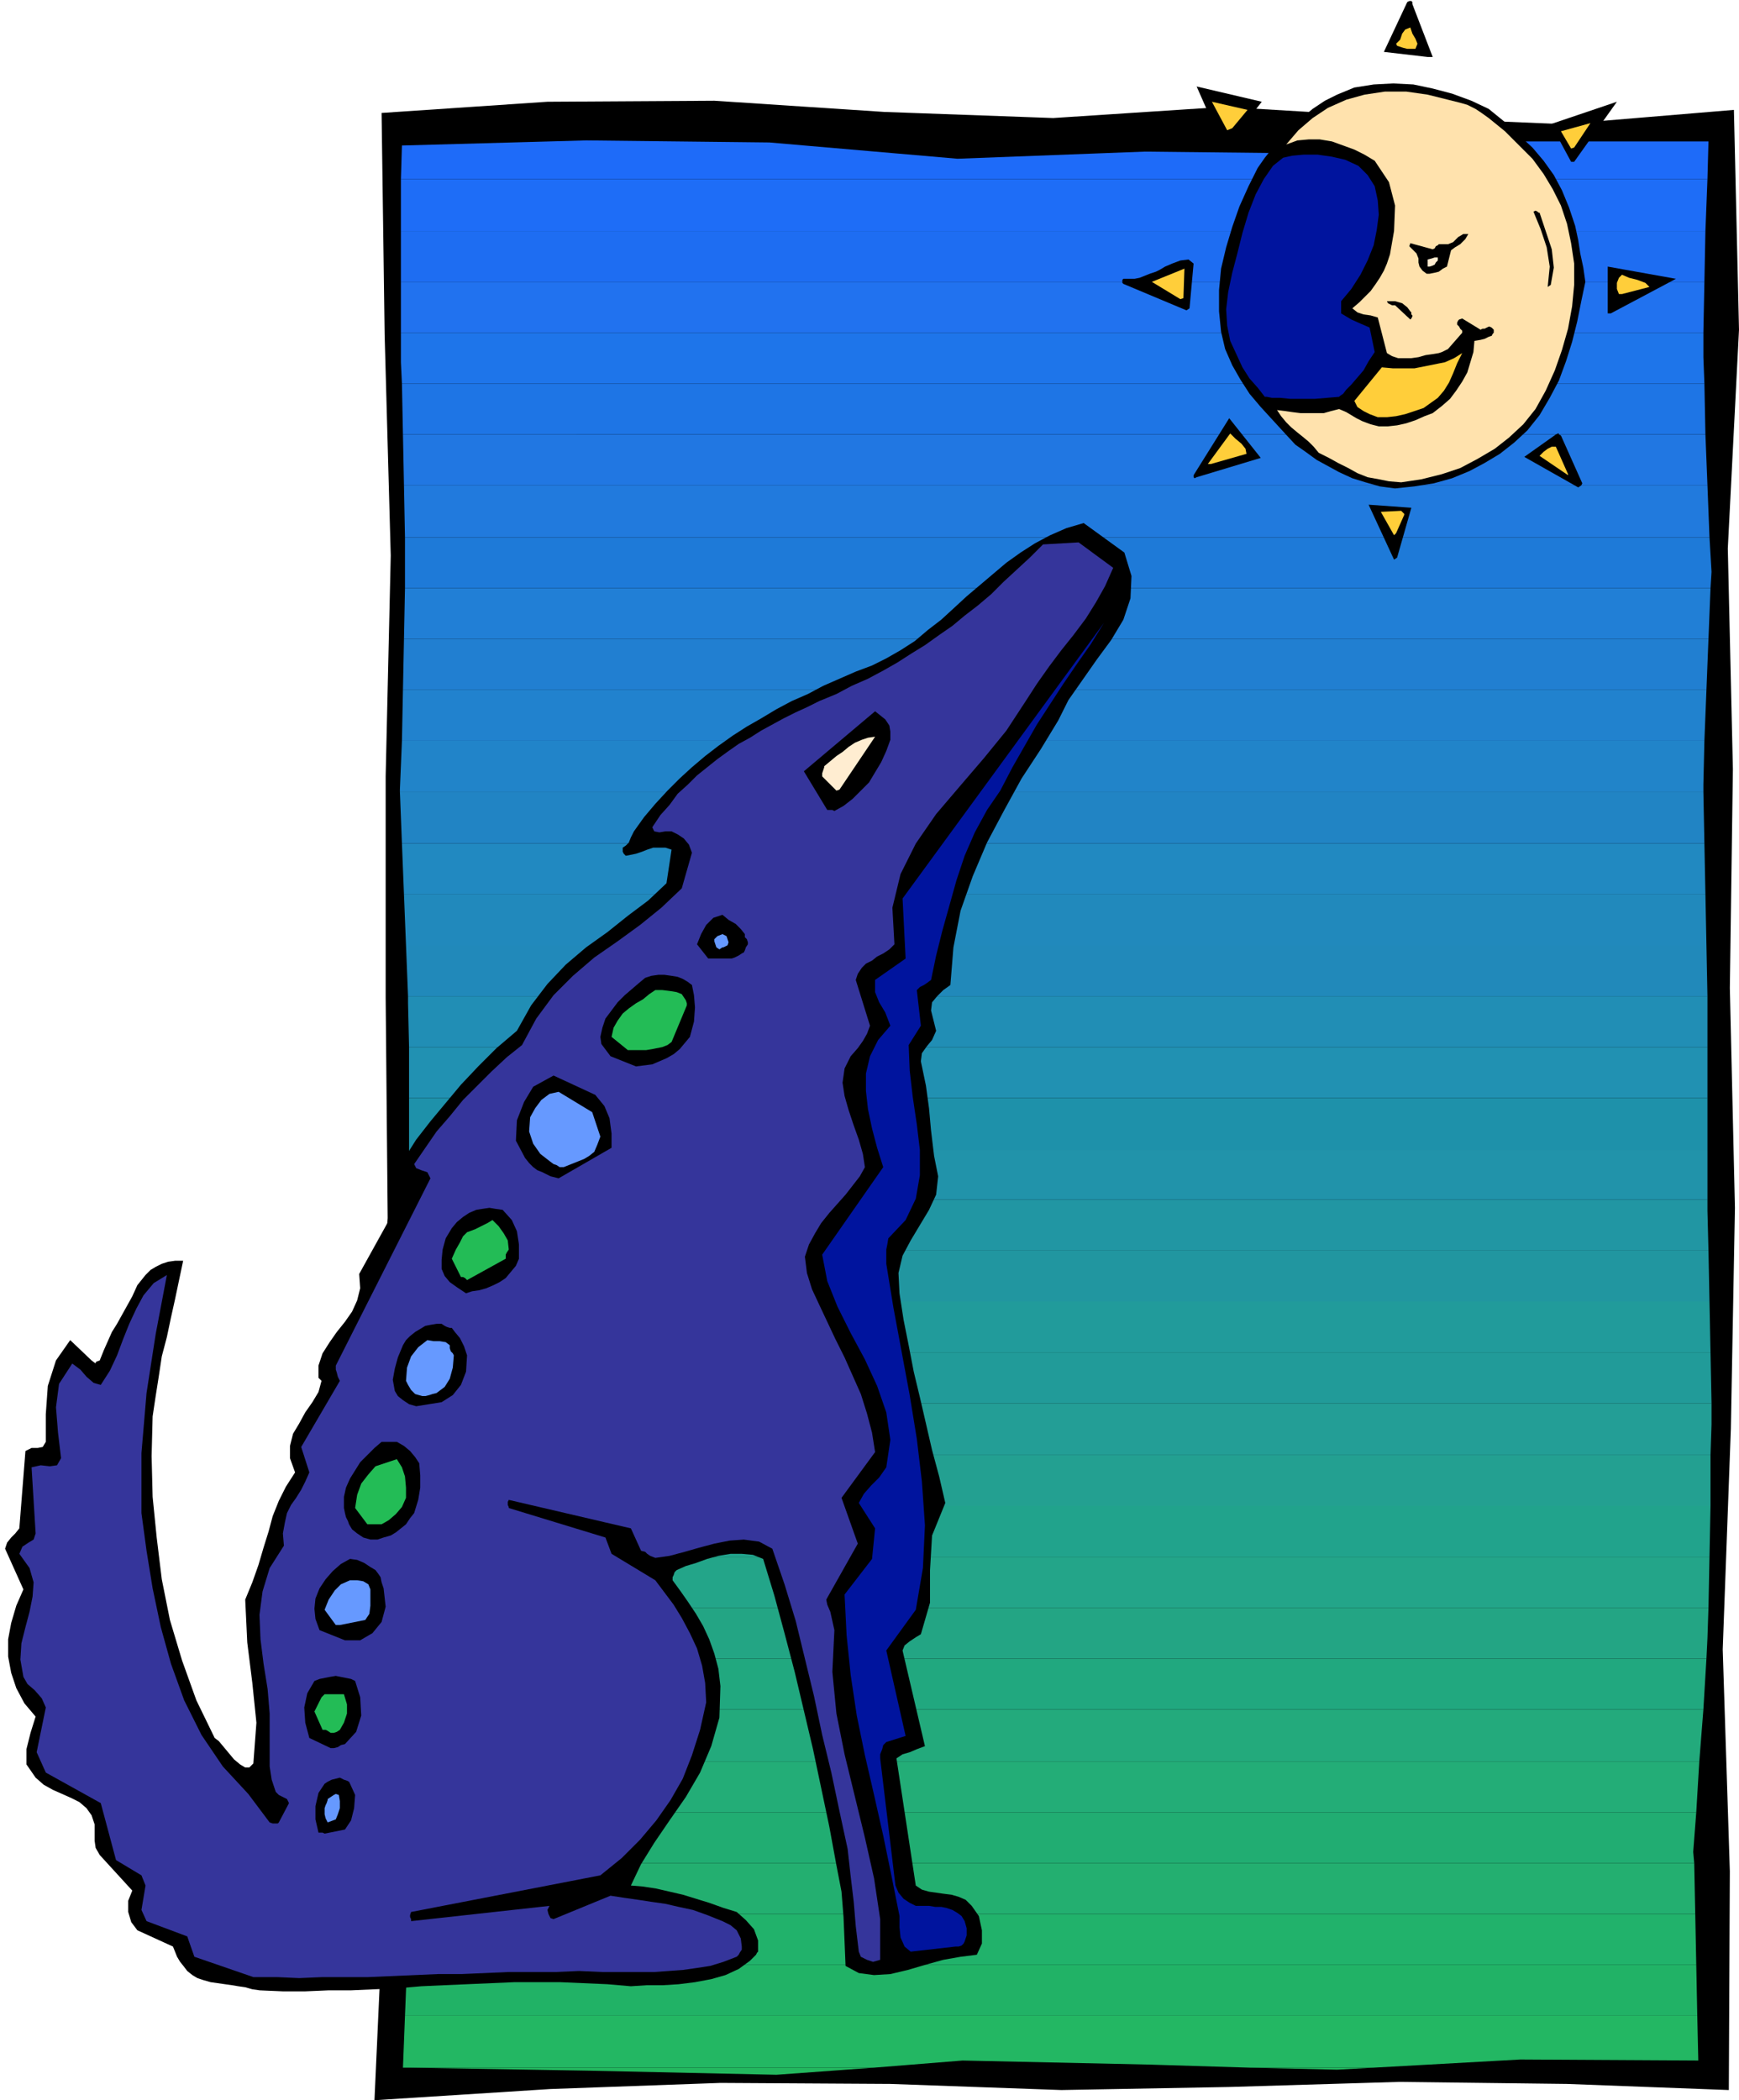
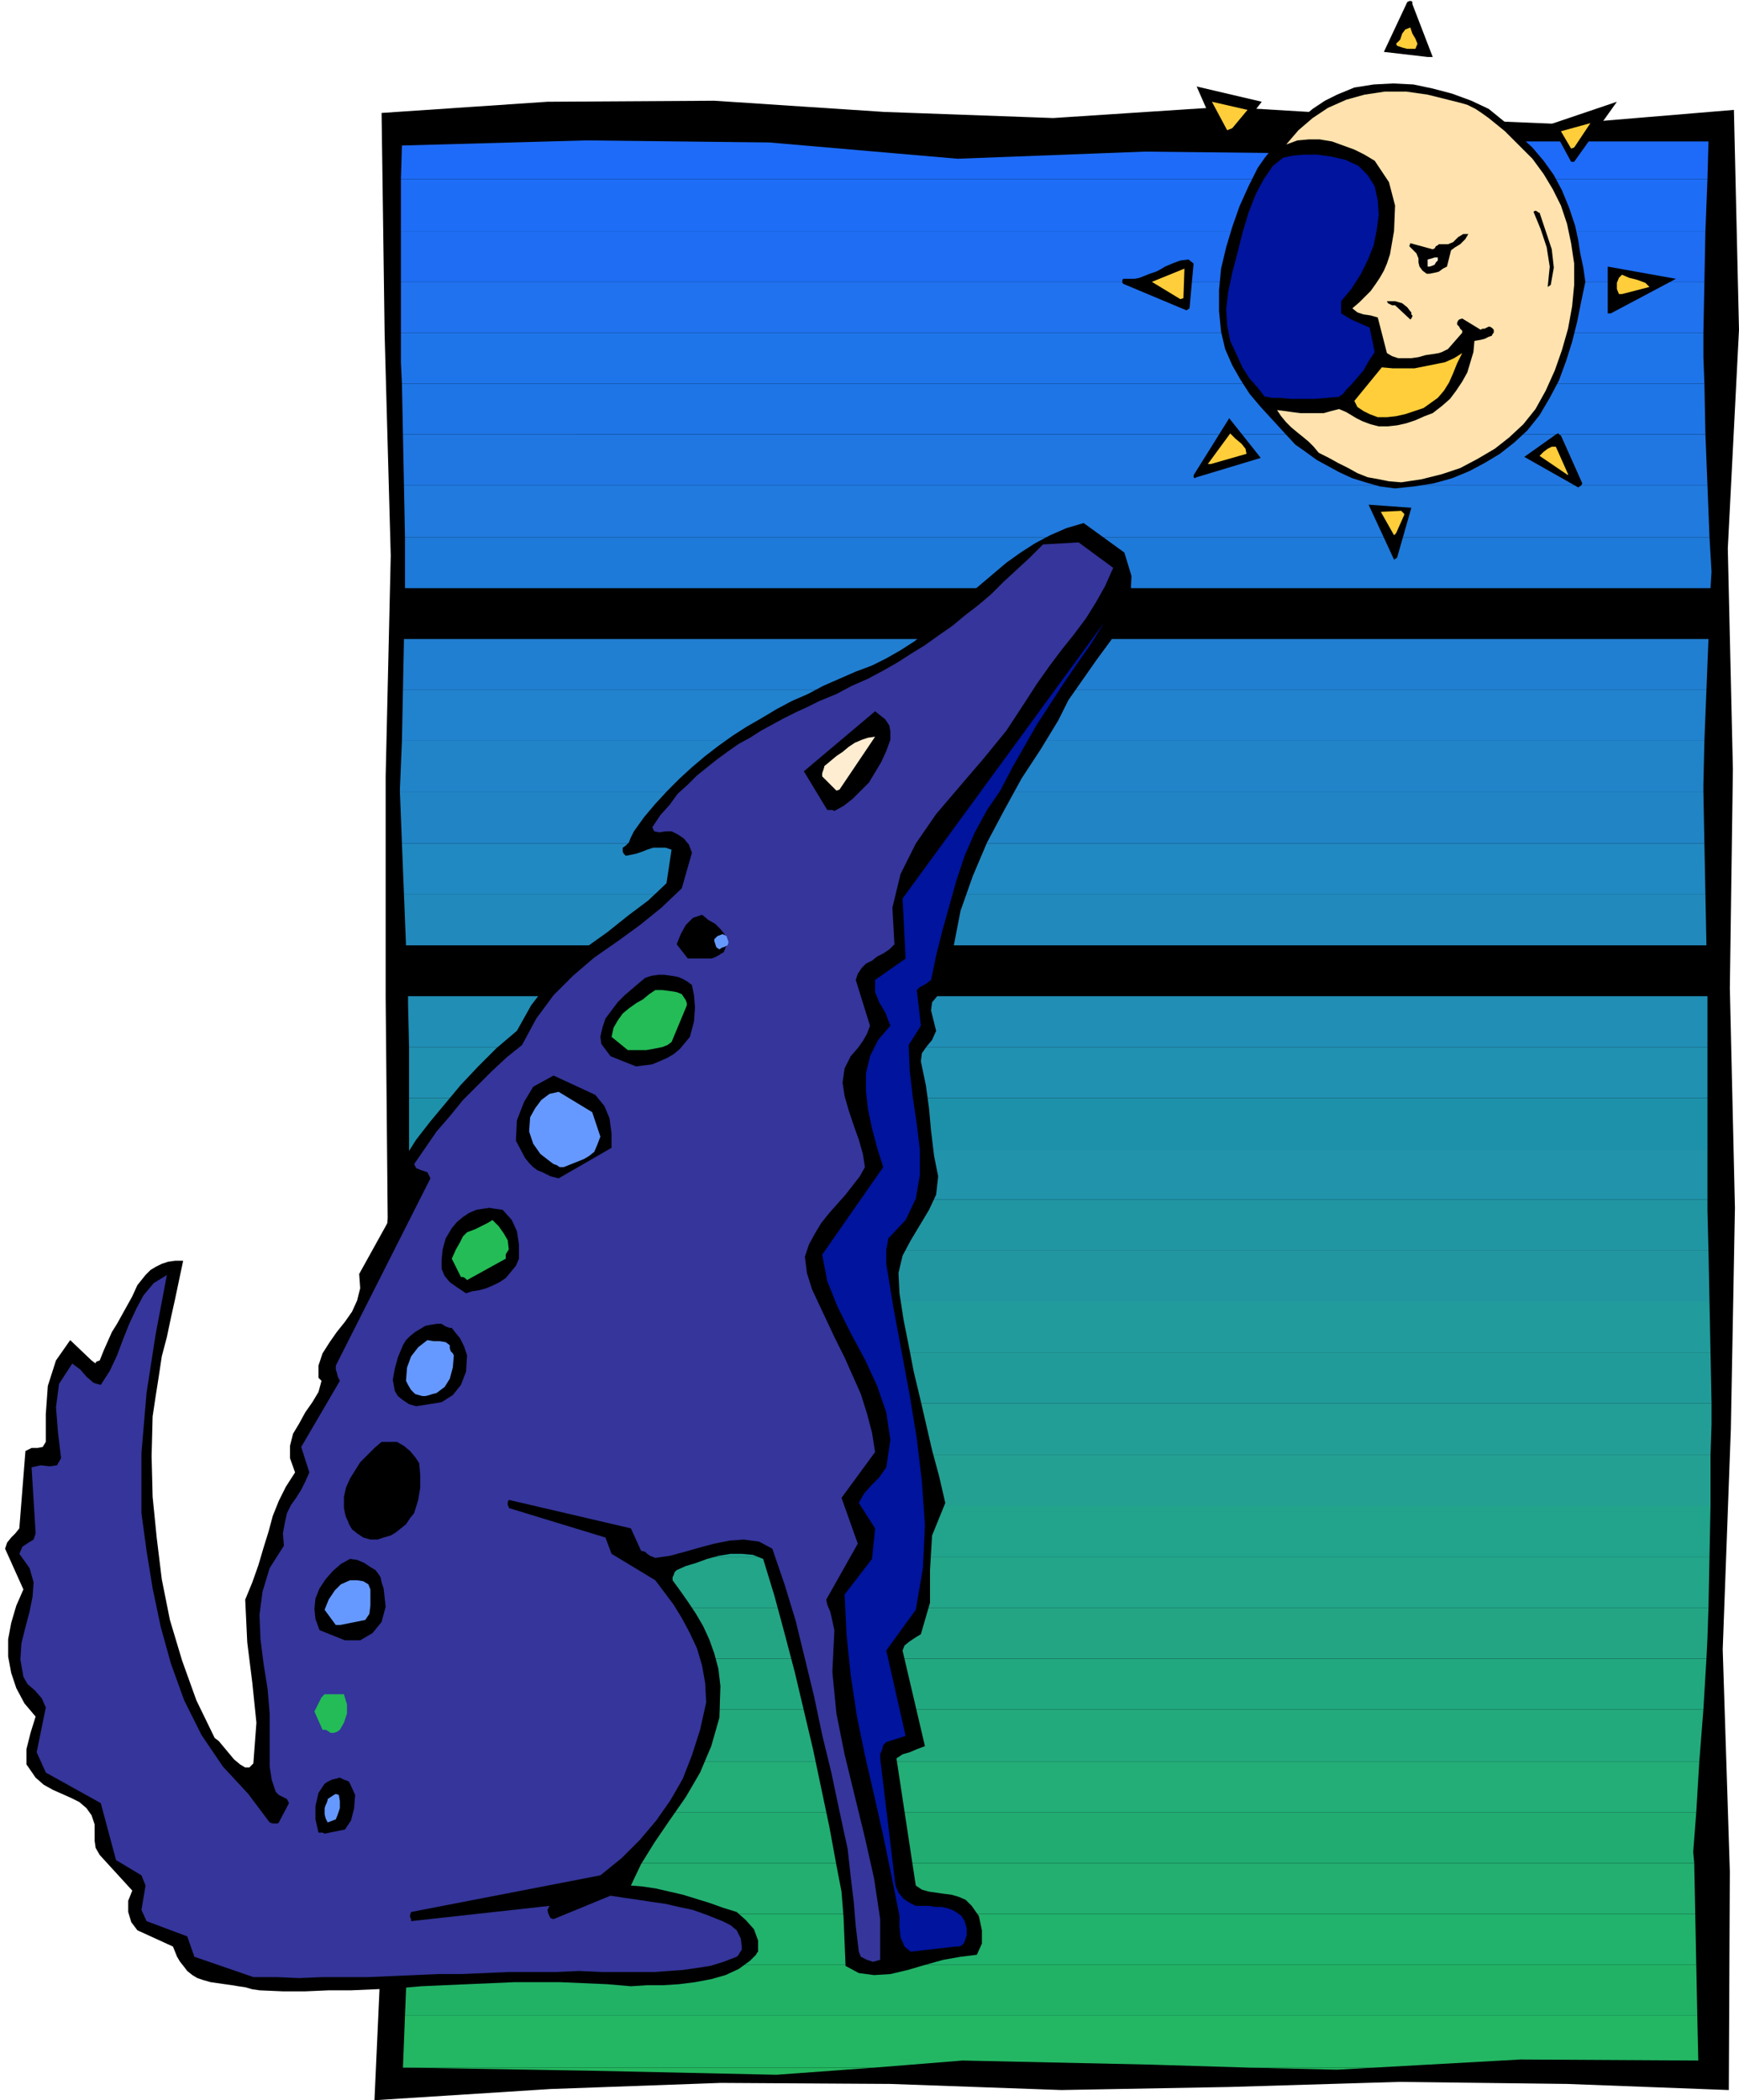
<svg xmlns="http://www.w3.org/2000/svg" width="1.709in" height="2.064in" fill-rule="evenodd" stroke-linecap="round" preserveAspectRatio="none" viewBox="0 0 1709 2064">
  <style>.pen1{stroke:none}.brush2{fill:#000}.brush43{fill:#00149e}.brush44{fill:#69f}.brush45{fill:#23bc56}.brush46{fill:#ffedd1}.brush47{fill:#ffce3a}</style>
  <path d="m1699 2054 1-215-7-218 8-217 4-217-5-216 3-215-5-217 11-215-5-216-168 14-166-7-167-10-168 11-166-6-167-11-164 1-163 11 3 218 6 217-5 217v217l2 217-15 215 4 217 8 215-10 220 173-11 167-6 167 1 168 6 165-3 167-5 165 2 159 6z" class="pen1 brush2" />
  <path d="m580 2035 183 4 96-7H402l178 3zm734-1 36-2h-122l86 2z" class="pen1" style="fill:#23b75e" />
  <path d="M396 2032h463l87-7 184 4 98 3h122l144-8 175 1-1-44H398l-2 51z" class="pen1" style="fill:#23b763" />
  <path d="M398 1981h1270l-1-50H400l-2 50z" class="pen1" style="fill:#21b266" />
  <path d="M400 1931h1267l-1-50H402l-2 50z" class="pen1" style="fill:#21b26b" />
  <path d="M402 1881h1264l-1-50H404l-2 50z" class="pen1" style="fill:#23af70" />
  <path d="M404 1825v6h1261l-1-11 3-39H402l2 44z" class="pen1" style="fill:#21ad72" />
  <path d="M402 1781h1265l3-50H399l3 50z" class="pen1" style="fill:#23ad77" />
  <path d="M399 1731h1271l4-51H397l2 51z" class="pen1" style="fill:#23aa7c" />
  <path d="M397 1680h1277l3-50H394l3 50z" class="pen1" style="fill:#21a87f" />
  <path d="m393 1614 1 16h1283l1-20 1-30H393v34z" class="pen1" style="fill:#23a584" />
  <path d="M393 1580h1286l1-50H392l1 50z" class="pen1" style="fill:#23a589" />
  <path d="M392 1530h1288l1-50H391l1 50z" class="pen1" style="fill:#21a38c" />
  <path d="M391 1480h1290v-50H390l1 50z" class="pen1" style="fill:#23a091" />
  <path d="M390 1405v25h1291l1-30v-21H392l-2 26z" class="pen1" style="fill:#239e96" />
  <path d="M392 1379h1290l-1-50H394l-2 50z" class="pen1" style="fill:#219b99" />
  <path d="M394 1329h1287l-1-50H397l-3 50z" class="pen1" style="fill:#219b9b" />
  <path d="M397 1279h1283l-1-50H400l-3 50z" class="pen1" style="fill:#2196a0" />
  <path d="m402 1197-2 32h1279l-1-39v-11H402v18z" class="pen1" style="fill:#2196a3" />
  <path d="M402 1179h1276v-49H402v49z" class="pen1" style="fill:#2193aa" />
  <path d="M402 1130h1276v-51H402v51z" class="pen1" style="fill:#1e91aa" />
  <path d="M402 1079h1276v-50H402v50z" class="pen1" style="fill:#2191b2" />
  <path d="m401 986 1 43h1276v-50H401v7z" class="pen1" style="fill:#218eb5" />
-   <path d="M401 979h1277l-1-50H399l2 50z" class="pen1" style="fill:#2189ba" />
  <path d="M399 929h1278l-1-50H397l2 50z" class="pen1" style="fill:#2189bc" />
  <path d="M397 879h1279l-1-50H395l2 50z" class="pen1" style="fill:#2189c1" />
  <path d="M395 829h1280l-1-51H393l2 51z" class="pen1" style="fill:#2184c4" />
  <path d="M393 776v2h1281v-7l1-43H395l-2 48z" class="pen1" style="fill:#2184c9" />
  <path d="M395 728h1280l2-50H396l-1 50z" class="pen1" style="fill:#2182ce" />
  <path d="M396 678h1281l2-50H397l-1 50z" class="pen1" style="fill:#217fd1" />
-   <path d="M397 628h1282l2-50H398l-1 50z" class="pen1" style="fill:#217fd6" />
  <path d="M398 566v12h1283l1-16-2-34H398v38z" class="pen1" style="fill:#1e7ad8" />
  <path d="M398 528h1282l-2-51H397l1 51z" class="pen1" style="fill:#217add" />
  <path d="M397 477h1281l-2-50H396l1 50z" class="pen1" style="fill:#2177e2" />
  <path d="M396 427h1280l-1-50H395l1 50z" class="pen1" style="fill:#1e75e5" />
  <path d="m394 356 1 21h1280l-1-26v-24H394v29z" class="pen1" style="fill:#1e75ea" />
  <path d="M394 327h1280l1-50H394v50z" class="pen1" style="fill:#2172ef" />
  <path d="M394 277h1281l1-50H394v50z" class="pen1" style="fill:#1e6df2" />
  <path d="M1678 176H394v51h1282l2-51z" class="pen1" style="fill:#1e6df7" />
  <path d="M1679 139h-188l-183 12-183-2-184 7-185-16-180-2-181 5-1 33h1284l1-37z" class="pen1" style="fill:#1e6bf9" />
  <path d="m255 1956 23 1h22l23-1h22l23-1 23-1 23-2 22-1 23-1 23-1 23-1h46l23 1 23 1 23 2 15-1h16l16-1 16-2 16-3 14-4 13-6 11-8 3-3 3-3 1-2 1-1v-11l-4-11-8-9-9-8-13-4-14-5-13-4-13-4-13-3-13-3-13-2-12-1 10-21 13-21 15-22 16-23 14-24 11-26 8-28 1-31-2-17-4-15-5-14-6-13-7-12-8-12-7-10-8-11v-3l1-2 1-3 2-2 9-4 10-3 11-4 11-3 12-2h11l11 1 10 4 11 36 10 37 10 38 9 38 9 38 8 38 8 38 7 38 5 26 2 25 1 24 1 24 13 7 15 2 16-1 17-4 17-5 18-5 17-3 16-2 5-11v-13l-3-14-7-10-6-6-7-3-7-2-8-1-7-1-7-1-7-2-6-4-19-125 6-4 7-2 7-3 8-3-22-94 2-5 5-4 6-4 5-3 9-31v-32l2-34 13-32-6-26-7-26-6-26-6-26-6-25-5-26-5-25-4-26-1-20 4-17 8-15 9-15 9-15 7-15 2-18-4-20-3-25-2-22-3-22-5-24 1-8 5-7 5-6 4-9-5-20 1-8 5-6 6-6 7-5 3-37 7-36 12-34 14-33 17-32 17-31 19-29 17-28 10-20 14-20 14-20 14-19 12-20 7-21 1-22-7-23-40-29-17 5-16 7-15 8-14 9-14 10-13 11-13 11-13 11-13 12-12 11-13 10-13 11-14 9-14 8-14 7-16 6-16 7-16 7-15 8-16 7-15 8-15 9-14 8-14 9-14 10-13 10-13 11-12 11-12 12-12 13-11 13-10 14-3 6-2 5-3 3-3 2v4l1 2 2 2 5-1 5-1 6-2 5-2 6-2h12l6 2-5 33-18 17-20 15-20 16-21 15-20 17-18 19-16 21-14 25-20 17-18 18-17 18-15 18-15 18-14 18-12 19-12 19v10l4 1h10l-46 83 1 14-3 12-5 11-7 10-8 10-7 10-7 11-4 12v12l3 3-3 11-6 10-7 10-6 11-6 10-3 12v12l5 14-9 14-7 14-6 15-4 15-5 16-5 17-6 17-7 17 2 42 5 40 4 39-3 40-4 4h-4l-5-3-6-5-5-6-5-6-5-6-4-3-18-37-14-39-12-40-8-40-5-41-4-40-1-40 1-39 3-20 3-19 3-20 5-19 4-19 4-18 4-19 4-19h-8l-7 1-6 2-6 3-5 3-5 5-4 5-4 5-5 11-5 9-5 9-5 9-5 8-4 9-4 9-4 10-3 1-1 1v1l-4-3-21-20-14 20-8 25-2 28v27l-3 5-5 1h-6l-6 3-6 76-4 5-4 4-4 5-2 6 18 40-7 16-5 17-3 16v17l3 16 5 15 8 15 11 13-5 16-4 16v15l9 13 8 7 9 5 9 4 9 4 8 4 7 6 5 7 3 9v16l1 7 4 7 32 35-4 10v11l3 10 6 8 35 16 2 5 2 5 3 5 4 5 3 4 5 4 5 3 6 2 7 2 7 1 7 1 7 1 6 1 7 1 7 2 7 1z" class="pen1 brush2" />
  <path d="M249 1943h23l22 1 23-1h45l23-1 23-1 23-1h23l23-1 23-1h46l23-1 23 1h51l14-1 14-1 14-2 13-2 13-4 13-5 2-2 1-2 2-3v-3l-1-8-4-8-6-5-8-4-15-6-14-5-14-3-13-3-14-2-13-2-14-2-13-2-56 23-3-1-2-4-1-4 2-4-136 15v-2l-1-2v-2l1-3 186-36 21-17 18-18 16-19 14-20 12-21 9-23 8-25 6-27-1-19-3-17-5-17-7-15-8-15-8-13-9-12-9-12-43-26-6-16-95-29v-1l-1-2v-3l1-2 120 28 10 22 4 1 2 2 3 2 5 2 14-2 15-4 14-4 15-4 15-3 14-1 15 2 13 7 12 35 11 36 9 37 9 37 8 38 9 37 8 38 8 37 3 27 3 25 2 24 3 25 2 5 6 3 6 2 7-2v-40l-6-40-9-40-10-41-10-41-8-40-4-41 2-41-2-9-2-9-3-7-1-5 31-55-16-45 33-45-3-19-5-19-6-19-8-18-8-18-9-18-8-17-8-17-7-15-5-16-2-16 4-12 6-11 6-10 8-10 8-9 8-9 7-9 7-9 5-9-2-13-4-14-5-14-5-15-4-14-2-13 2-14 6-12 7-8 5-7 4-7 3-8-14-45 2-6 4-6 4-4 6-3 5-4 6-3 6-4 5-5-2-36 8-33 15-30 20-29 23-27 24-28 22-27 19-29 11-17 12-17 12-16 12-15 12-16 10-16 9-16 8-18-34-25-35 2-13 13-13 12-13 12-12 12-13 11-13 10-12 10-13 9-14 10-13 8-14 9-14 8-15 8-16 7-15 8-17 7-12 6-11 5-12 6-11 6-11 6-11 7-11 6-10 7-11 8-10 8-10 8-9 9-10 9-8 11-9 10-8 12 2 4 5 1 6-1h6l6 3 6 4 5 6 3 8-10 35-20 19-21 17-22 16-23 16-21 18-19 19-17 23-14 26-15 12-15 14-14 14-14 14-13 16-13 15-11 16-11 16 2 4 5 2 6 2 3 6-93 184v4l1 3 1 4 2 4-38 65 8 25-4 9-4 8-5 8-5 7-4 8-2 9-2 11 1 12-14 22-7 23-3 23 1 24 3 24 4 25 2 24v52l2 13 4 12 3 3 4 2 4 2 2 4-10 19-1 1h-5l-3-1-21-28-25-27-21-31-17-34-13-36-10-36-8-38-6-37-5-37v-59l5-59 9-58 11-58-13 8-10 12-7 13-7 15-6 15-6 16-7 15-9 14-7-2-7-6-6-7-8-6-13 20-3 23 2 25 3 25-4 7-7 1-9-1-9 2 4 65-2 6-5 3-6 4-3 7 10 14 4 14-1 14-3 15-4 15-4 16-1 16 3 17 4 7 7 6 7 8 4 9-9 44 9 20 54 30 15 56 25 15 4 10-2 12-2 12 5 11 40 15 7 20 58 20z" class="pen1" style="fill:#35359b" />
  <path d="m895 1918 44-5h3l3-1 2-2 1-2 2-6v-7l-2-7-3-5-4-3-5-3-6-2-5-1h-6l-6-1h-13l-6-3-6-4-5-6-3-7-15-125v-4l2-5 1-4 3-3 19-6-19-84 29-40 7-41 2-42-3-43-5-42-7-43-8-43-8-43-7-43v-14l1-5 1-6 17-18 10-21 4-23v-25l-3-25-4-27-3-26-1-25 12-19-4-35 3-3 4-2 3-2 4-3 5-24 6-24 7-25 7-25 8-24 10-23 12-22 13-19 12-23 12-21 12-21 13-20 13-20 13-19 14-20 13-21-198 271 3 59-30 21v12l4 10 6 10 5 13-12 14-8 16-4 17v17l2 18 4 19 5 19 6 19-60 86 5 26 10 25 13 26 14 26 12 26 9 26 4 27-4 27-7 10-8 8-7 8-5 9 16 25-3 30-27 35 2 40 4 39 6 40 8 39 9 39 9 40 8 39 8 40v11l1 10 4 9 6 5z" class="pen1 brush43" />
  <path d="m319 1802 20-4 6-9 3-12 1-13-5-11-1-2-2-1-3-1-4-2-4 1-4 1-4 2-3 2-6 9-3 13v13l3 13h4l2 1z" class="pen1 brush2" />
  <path d="m330 1788 2-5 2-6v-7l-1-6-3-1-2 1-3 2-3 2v1l-1 3-1 2-1 3v6l1 4 2 4 8-3z" class="pen1 brush44" />
-   <path d="M325 1718h3l4-1 3-2 4-1 11-12 5-16-1-18-5-16-4-2-5-1-5-1-5-1-6 1-5 1-5 1-5 2-7 12-3 14 1 15 4 15 21 10z" class="pen1 brush2" />
  <path d="M325 1703h3l3-1 3-2 4-7 3-9v-9l-3-10h-19l-3 3-2 4-2 4-3 6 8 18h3l2 1 3 2z" class="pen1 brush45" />
  <path d="M339 1612h15l12-7 9-11 4-15-2-18-2-6-1-5-2-3-3-4-5-3-6-4-7-3-7-1-9 5-8 7-7 8-6 9-4 10-1 10 1 10 4 11 25 10z" class="pen1 brush2" />
  <path d="m334 1597 25-5 4-6 1-8v-16l-2-5-5-3-6-1h-7l-9 4-6 6-6 9-4 10 11 15h4z" class="pen1 brush44" />
  <path d="M364 1513h7l6-2 7-2 5-3 5-4 5-4 4-6 4-5 4-13 2-12v-12l-1-12-4-6-5-6-6-5-7-4h-15l-7 6-7 7-7 7-5 8-5 8-4 9-2 9v11l1 5 1 4 2 4 1 3 3 5 5 4 6 4 7 2z" class="pen1 brush2" />
-   <path d="M364 1498h11l7-4 7-6 6-7 4-9v-10l-1-11-3-9-5-8-21 7-7 8-7 9-4 11-2 13 12 16h3z" class="pen1 brush45" />
  <path d="m409 1382 25-4 11-7 8-10 5-13 1-16-3-9-4-8-5-6-3-4h-2l-3-1-2-1-3-2h-5l-6 1-5 1-5 3-5 3-5 4-4 4-3 5-5 12-3 11-2 11 2 11 3 5 5 4 6 4 7 2z" class="pen1 brush2" />
  <path d="M415 1372h3l4-1 3-1 4-1 8-6 5-8 3-11 1-12-1-2-2-2-1-3v-3l-4-3-6-1h-6l-6-1-9 7-7 9-4 11-1 13 2 4 3 5 4 4 7 2z" class="pen1 brush44" />
  <path d="m464 1269 7-1 7-2 7-3 6-3 6-4 5-6 5-6 3-7v-14l-2-13-5-11-9-10-7-1-6-1-7 1-6 1-7 3-6 4-6 5-5 6-6 10-3 11-1 10v9l3 7 5 6 7 5 9 6 6-2z" class="pen1 brush2" />
  <path d="m459 1258 38-21v-4l1-2 2-3-1-9-4-7-5-7-6-6-5 3-6 3-6 3-8 3-4 4-3 6-4 7-4 9 9 18h2l2 1 2 2z" class="pen1 brush45" />
  <path d="m549 1158 52-30v-14l-2-15-5-12-9-11-41-19-20 11-9 15-7 18-1 20 9 17 4 5 4 4 4 3 5 2 4 2 4 2 4 1 4 1z" class="pen1 brush2" />
  <path d="m554 1147 20-8 5-3 5-4 3-7 3-8-8-24-33-20-9 2-8 6-6 8-5 9-1 14 4 12 7 10 9 7 4 3 3 1 3 2h4z" class="pen1 brush44" />
  <path d="m625 1048 8-1 8-1 7-3 7-3 7-4 6-5 5-6 5-6 4-15 1-14-1-12-2-10-4-3-5-3-5-2-6-1-7-1h-6l-7 1-6 2-6 5-7 6-7 6-7 7-6 8-6 8-3 9-2 9 1 7 3 4 3 4 3 4 25 10z" class="pen1 brush2" />
  <path d="M620 1032h15l6-1 5-1 5-1 5-2 4-3 15-36v-2l-1-3-2-3-2-3-5-2-6-1-8-1h-7l-6 4-6 5-7 4-7 5-6 5-5 7-4 7-2 9 16 13h3z" class="pen1 brush45" />
-   <path d="M699 942h20l3-1 4-2 3-2 2-1 1-2 1-3 2-3v-2l-1-3-2-2v-3l-4-5-5-5-7-4-6-5-9 3-7 7-5 9-4 10 11 14h3z" class="pen1 brush2" />
+   <path d="M699 942l3-1 4-2 3-2 2-1 1-2 1-3 2-3v-2l-1-3-2-2v-3l-4-5-5-5-7-4-6-5-9 3-7 7-5 9-4 10 11 14h3z" class="pen1 brush2" />
  <path d="M710 931h1l2-1 2-1 1-3-2-6-4-2-5 2-3 3v2l1 3 1 3 3 2 3-2z" class="pen1 brush44" />
  <path d="m820 797 9-5 9-7 8-8 8-8 6-10 6-10 5-11 4-11v-8l-1-6-4-6-5-4-5-4-70 59 23 38h5l2 1z" class="pen1 brush2" />
  <path d="m825 776 35-52-7 1-6 2-7 3-6 4-6 5-6 4-6 5-6 5v1l-1 3-1 3v3l14 14 3-1z" class="pen1 brush46" />
  <path d="m1373 548 14-49-42-3 25 54 3-2z" class="pen1 brush2" />
  <path d="m1372 524 8-18v-1l-1-1-1-1-1-1-20 1 13 23 2-2z" class="pen1 brush47" />
  <path d="m1371 480 19-2 19-3 18-5 17-7 15-8 15-9 14-11 13-12 12-15 10-17 9-17 7-19 6-19 5-20 4-20 4-19-2-14-3-14-2-13-3-14-6-18-7-17-8-15-10-14-11-13-13-12-14-13-16-13-17-8-19-7-19-5-19-4-20-1-19 1-19 3-17 7-12 6-12 8-11 9-10 9-9 10-9 10-8 10-7 10-9 18-9 20-7 20-6 20-5 21-2 21v21l2 20 4 17 7 16 8 14 9 14 11 13 11 12 11 12 12 13 10 7 11 8 11 6 11 6 13 6 13 4 14 4 15 2zm183-3 1-2-21-47-2-1v-1h-1l-2 1-31 22 53 30 3-2z" class="pen1 brush2" />
  <path d="m1377 474 20-3 20-5 18-6 17-9 17-10 14-11 14-13 12-15 10-18 9-20 7-20 6-21 4-22 2-21v-21l-3-20-4-19-6-18-8-16-9-15-11-15-13-13-14-14-16-13-7-5-6-4-8-4-7-2-8-2-8-2-8-2-8-2-21-3h-21l-20 3-18 5-18 8-15 10-14 12-12 14 11-4 11-1h11l12 2 11 4 11 4 10 5 10 6 14 21 6 23-1 25-4 23-3 9-3 7-4 7-4 6-5 7-5 5-6 6-7 6 5 4 6 2 7 1 7 2 9 35 5 3 6 2h13l7-1 7-2 7-1 6-1 3-1 2-1 2-1 2-1 14-16v-2l-2-2-1-2-2-2v-2l1-2 1-1 3-1 18 11 2-1h2l2-1 2-1h1l2 1 1 1 1 1v3l-1 1-1 2-3 1-4 2-4 1-6 1-1 11-3 10-3 10-5 9-6 9-6 8-8 7-9 7-8 3-9 4-9 3-9 2-9 1h-9l-8-2-8-3-6-3-5-3-5-3-7-3-8 2-7 2h-23l-8-1-7-1-8-1 4 6 5 6 5 5 6 5 5 4 6 5 5 5 5 6 10 5 9 5 10 5 9 5 10 4 11 2 10 2 12 1z" class="pen1" style="fill:#ffe2ad" />
  <path d="m1176 469 63-19-31-39-35 56v2l1 1 2-1z" class="pen1 brush2" />
  <path d="m1541 466-12-27h-4l-4 2-4 3-4 4 28 19v-1zm-351-10 35-10-1-5-4-5-6-5-5-5-22 30h3zm164-46h9l9-1 9-2 9-3 9-3 7-5 7-5 6-7 5-8 4-9 4-10 5-10-8 5-9 4-10 2-10 2-10 2h-21l-11-1-27 33 3 6 6 4 6 3 8 3z" class="pen1 brush47" />
  <path d="m1387 313 1-2v-1l-1-1v-2l-1-1-3-4-5-4-7-2h-8l1 2 2 1 2 1h3l15 14 1-1zm196-5 64-34-67-12v46h3zm-414-5 4-44-5-4-8 1-8 3-7 3-5 3-4 2-6 2-5 2-5 2-5 1h-11l-1 1v3l1 1 62 26 3-2z" class="pen1 brush2" />
  <path d="m1163 293 1-29-32 13 28 17 3-1zm431-4 27-7-4-4-8-3-8-2-7-3-3 3-2 5v6l2 5h3z" class="pen1 brush47" />
  <path d="m1524 280 3-17-2-18-6-18-6-18h-1l-1-1-2-1-2 1 7 17 6 18 3 19-2 20 3-2zm-119-11 5-1 4-1 4-3 4-2 4-16 4-3 5-3 5-5 3-5h-5l-5 3-5 5-5 2h-9l-1 1-2 1-1 2-2 1-22-6-1 3 3 3 4 4 2 5v4l1 4 3 4 4 3h3z" class="pen1 brush2" />
  <path d="m1405 262 3-1 2-1 1-2 2-2v-3h-3l-3 1-4 1v7h2z" class="pen1 brush46" />
  <path d="m1547 159 42-59-65 22 20 37h3z" class="pen1 brush2" />
  <path d="m1547 145 16-24-29 8 10 17 3-1z" class="pen1 brush47" />
  <path d="m1205 145 35-45-64-15 26 59 3 1z" class="pen1 brush2" />
  <path d="m1211 126 15-18-35-8 15 28 5-2z" class="pen1 brush47" />
  <path d="M1403 56h5l-20-52V2l-1-1h-2l-2 1-23 49 43 5z" class="pen1 brush2" />
  <path d="M1383 48h8l2-5-2-5-3-5-2-6-5 2-3 4-2 6-4 4 1 2 3 1 3 1 4 1z" class="pen1 brush47" />
  <path d="m1261 155 9-2 11-1h14l14 2 13 3 13 6 9 9 7 11 3 14 1 14-2 15-3 15-6 15-7 14-9 14-10 12v12l10 6 9 4 7 3 2 1 5 24-6 9-5 9-6 7-6 7-5 5-3 4-3 2-1 1-12 1-12 1h-24l-10-1h-8l-5-1h-2l-7-9-8-9-7-11-6-13-6-13-3-15-1-16 2-17 4-19 5-19 5-20 6-20 7-18 8-15 9-13 10-8z" class="pen1 brush43" />
</svg>